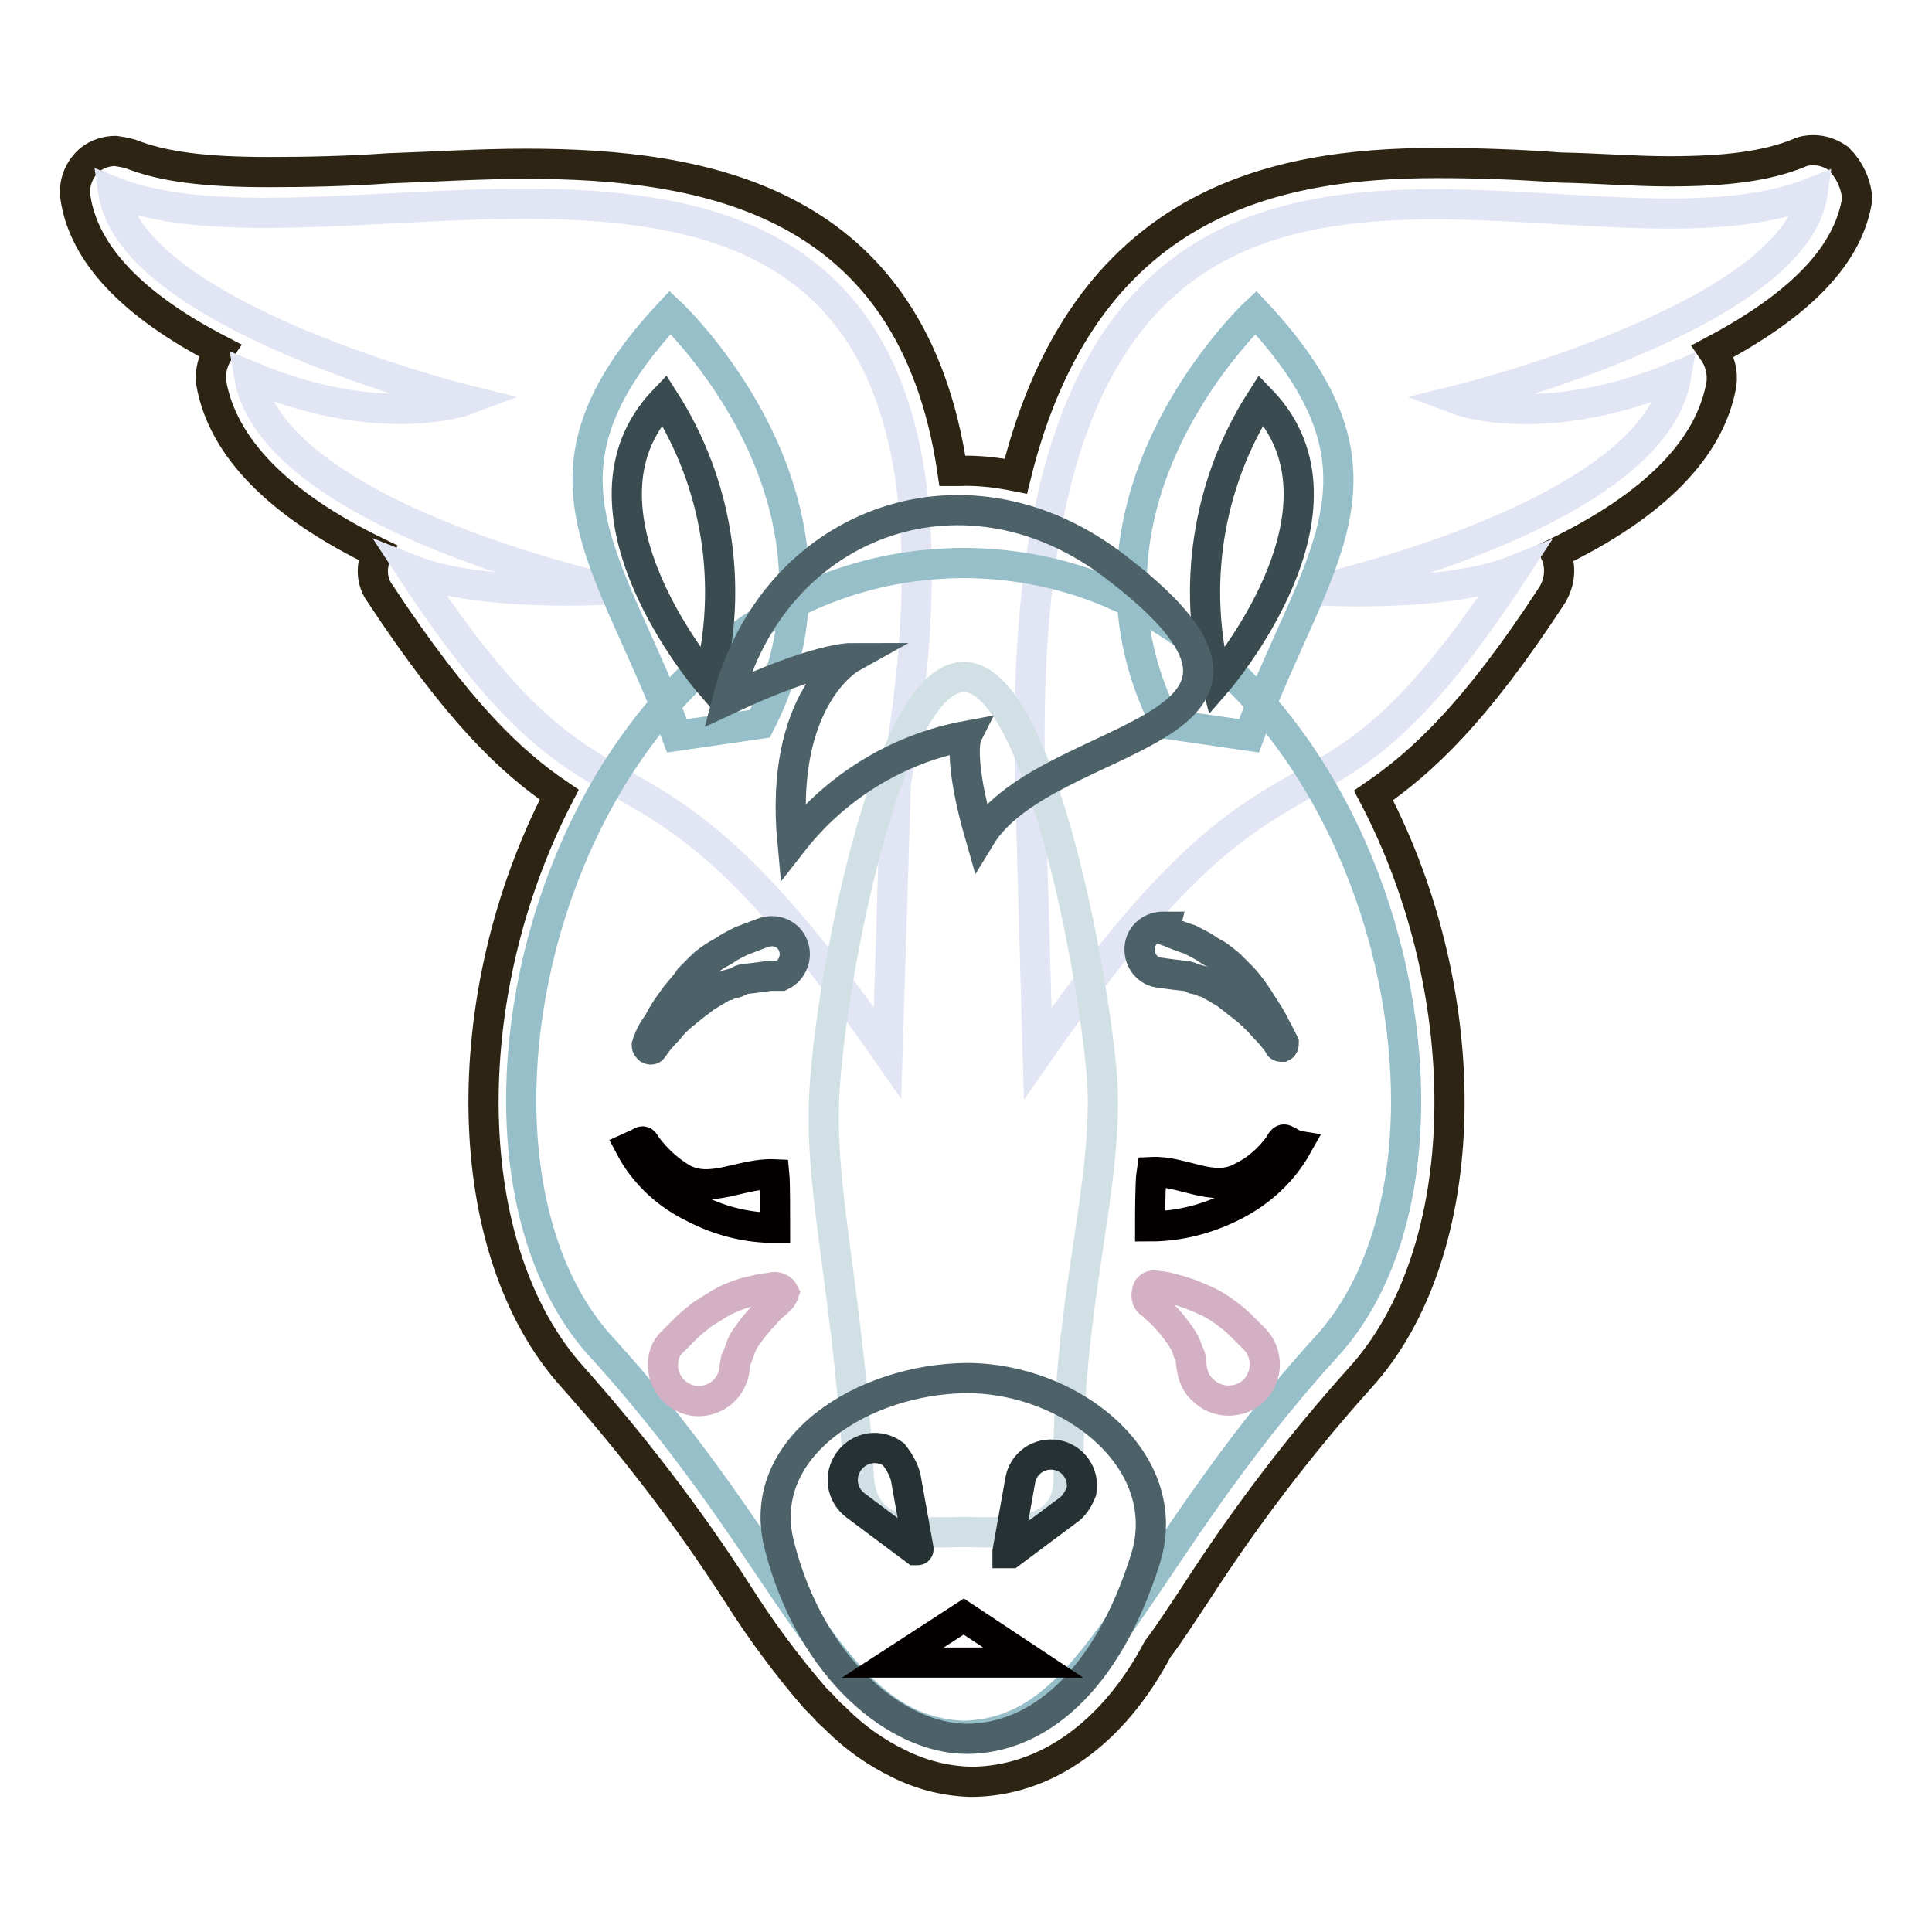
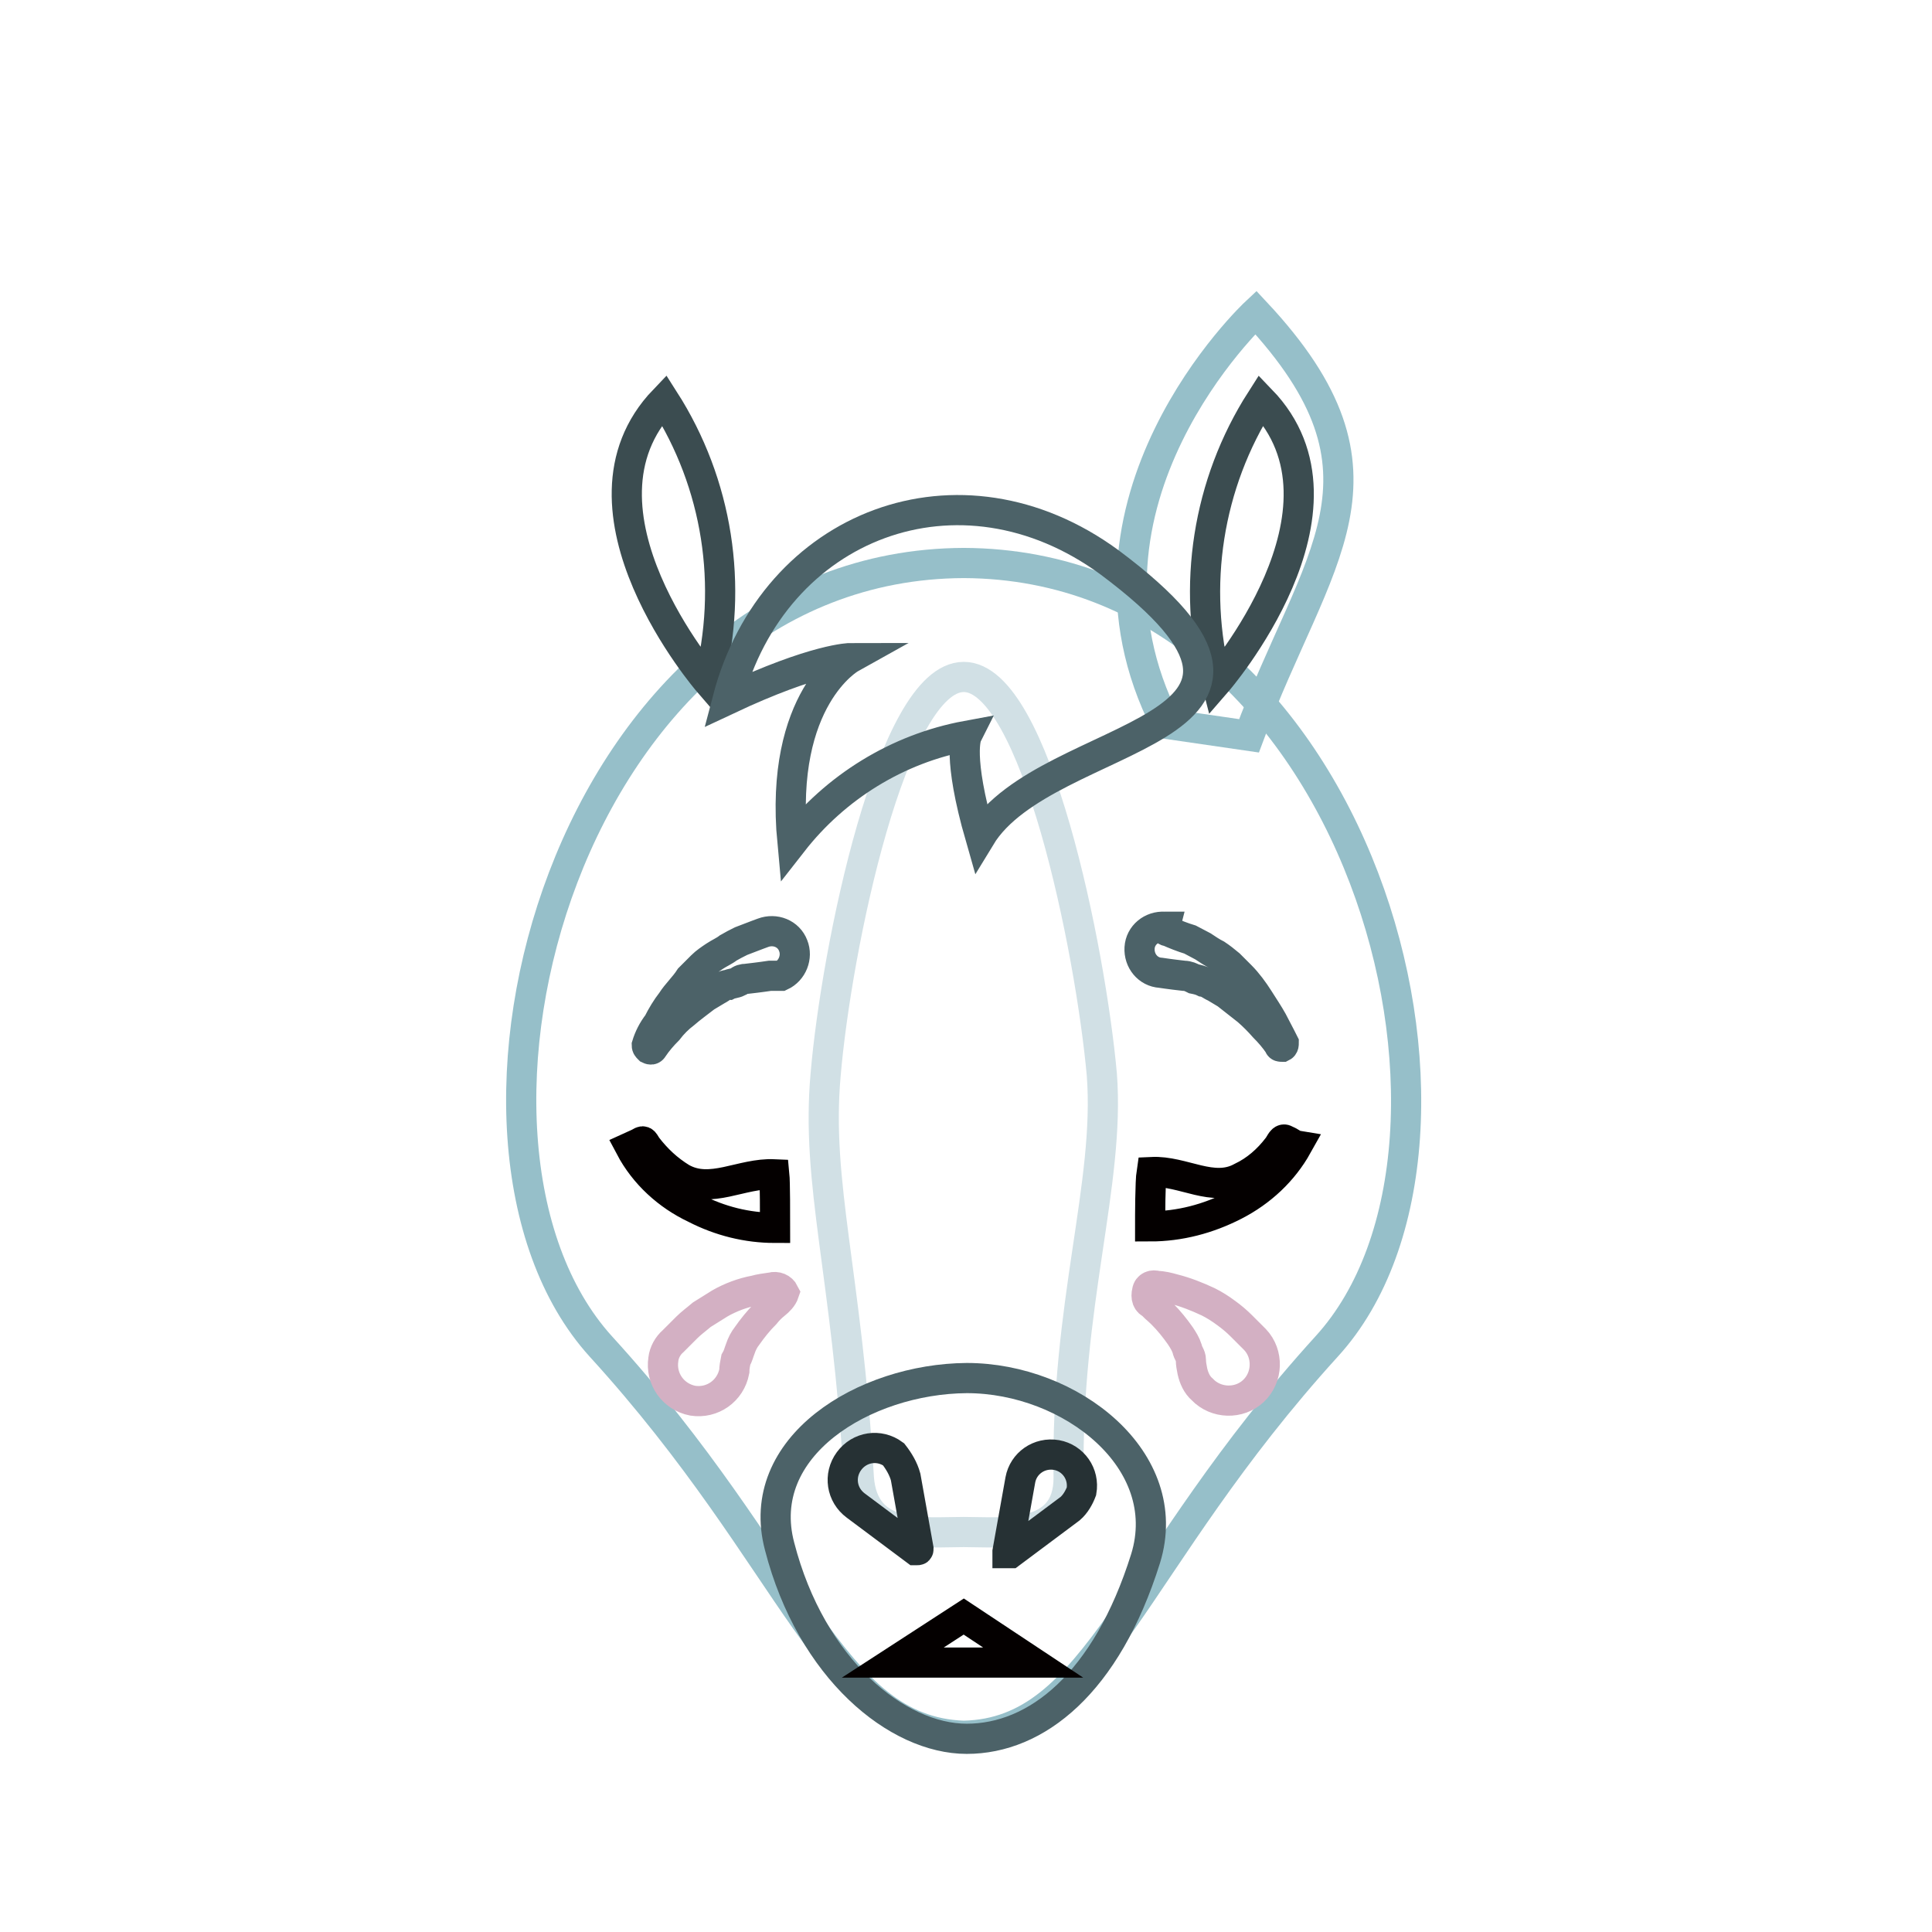
<svg xmlns="http://www.w3.org/2000/svg" version="1.1" x="0px" y="0px" viewBox="0 0 256 256" enable-background="new 0 0 256 256" xml:space="preserve">
  <g>
-     <path stroke-width="4" fill-opacity="0" stroke="#2d2413" d="M243.6,21c-1-0.7-2.1-1.1-3.3-1.1c-0.7,0-1.4,0.1-2,0.4c-4.2,1.7-9.5,2.4-17.1,2.4c-4.6,0-9.4-0.4-14.5-0.5 c-5.3-0.4-10.8-0.6-16.3-0.6c-21.5,0-46.8,5-55.8,41.5c-2.5-0.5-5-0.8-7.5-0.7h-0.9c-5.3-36-32.8-40.7-56.5-40.7 c-6.1,0-12.3,0.4-18.2,0.6c-5.7,0.4-11,0.5-16,0.5c-8.3,0-13.9-0.7-18.2-2.4c-0.7-0.2-1.3-0.3-2-0.4c-1.2,0-2.4,0.4-3.3,1.1 c-1.5,1.2-2.3,3.2-2,5.1c1.1,7.3,7.3,14.1,19.1,20.2c-0.9,1.3-1.3,2.8-1.1,4.4c1.5,8.4,8.8,16,22,22.4c-0.9,1.8-0.8,3.9,0.4,5.5 c10.3,15.6,17.2,22.2,23.7,26.6c-13.9,26.8-13.4,60.4,1.8,77.2c8,9,15.3,18.5,21.8,28.6c3.1,4.9,6.5,9.5,10.3,13.9l1.1,1.1 c0.4,0.5,0.9,1,1.5,1.5l0.2,0.2c2.4,2.4,5.2,4.4,8.3,5.9c3,1.5,6.2,2.3,9.5,2.4c9.9,0,18.9-6.4,24.8-17.6c1.7-2.2,3.3-4.8,5-7.3 c6.5-10.1,13.8-19.7,21.8-28.6c15.2-16.7,15.8-50.5,1.8-77.2c6.4-4.4,13.4-10.8,23.7-26.6c1-1.7,1.2-3.7,0.4-5.5 c13.2-6.4,20.5-13.9,22-22.4c0.2-1.6-0.2-3.1-1.1-4.4c11.7-6.2,18-12.8,19.1-20.2C245.9,24.2,245,22.4,243.6,21z" />
-     <path stroke-width="4" fill-opacity="0" stroke="#e2e5f3" d="M136.5,103.8c-2.9-110.3,69.9-64.9,103.7-78.3C237.9,42,193.3,53,193.3,53s11.2,4.2,28.8-3.1 c-3.1,18.5-47.9,28.3-47.9,28.3s17.1,1.1,26.4-2.6c-27.3,41.6-28.4,14.1-63.1,64L136.5,103.8z M118.7,103.8 C138.3-6.5,48.8,38.8,15,25.4C17.4,42,61.8,53,61.8,53S50.6,57.2,33,49.8c3.1,18.5,47.9,28.3,47.9,28.3s-17.1,1.1-26.4-2.6 c27.3,41.6,28.4,14.1,63.1,64L118.7,103.8z" />
    <path stroke-width="4" fill-opacity="0" stroke="#96bfc9" d="M127.7,74.6c-52.5,0.2-73,76.3-48.1,103.8c26.1,28.6,30.3,51,48.1,51.6c17.8-0.4,22-22.9,48.1-51.6 C200.7,151.1,180.1,74.8,127.7,74.6L127.7,74.6z" />
    <path stroke-width="4" fill-opacity="0" stroke="#96bfc9" d="M154.5,95.9c-15-29.4,11.9-54.5,11.9-54.5c20.2,21.6,7.9,32.3-0.9,56.1L154.5,95.9z" />
    <path stroke-width="4" fill-opacity="0" stroke="#3b4c50" d="M161.2,90.4c-3.3-12.7-1.2-26.3,5.9-37.4C181.1,67.5,161.2,90.4,161.2,90.4z" />
-     <path stroke-width="4" fill-opacity="0" stroke="#96bfc9" d="M100.7,95.9c15-29.4-11.9-54.5-11.9-54.5c-20.2,21.6-7.9,32.3,0.9,56.1L100.7,95.9z" />
    <path stroke-width="4" fill-opacity="0" stroke="#3b4c50" d="M93.9,90.4C97.2,77.6,95.1,64.1,88,53C74.1,67.5,93.9,90.4,93.9,90.4z" />
    <path stroke-width="4" fill-opacity="0" stroke="#d1e0e5" d="M127.7,89.7c-9.5,0-16.9,36.1-18.3,52.7c-1.3,14.5,2.8,26.2,4.4,53.4c0.6,8.3,8.6,7.2,13.9,7.2 c5.1,0,13.9,1.1,13.9-7.2c-0.4-22.9,5.5-38.9,4.4-53.4C144.5,125.8,137.2,89.7,127.7,89.7z" />
    <path stroke-width="4" fill-opacity="0" stroke="#4c6268" d="M103.3,204.9c4.2,16.3,15.6,25.5,24.8,25.5c9.2,0,18.5-7.3,23.7-23.9c4-13-9.9-23.9-23.7-23.9 C114.5,182.7,99.8,191.7,103.3,204.9z" />
    <path stroke-width="4" fill-opacity="0" stroke="#263134" d="M120,195.7l1.7,9.5c0,0.2,0,0.2-0.2,0.2h-0.2l-7.9-5.9c-1.9-1.4-2.3-4-0.9-5.9c1.4-1.9,4-2.3,5.9-0.9 C119.1,193.6,119.7,194.6,120,195.7z M141.8,199.9l-7.9,5.9h-0.4v-0.2l1.7-9.5c0.4-2.2,2.5-3.7,4.8-3.3c2.2,0.4,3.7,2.5,3.3,4.8 C143,198.4,142.5,199.3,141.8,199.9L141.8,199.9z" />
    <path stroke-width="4" fill-opacity="0" stroke="#4c6268" d="M129.9,110.9c-3.1-10.8-1.8-13.4-1.8-13.4c-9.2,1.7-17.4,6.8-23.1,14.1c-1.8-19.1,7.7-24.4,7.7-24.4 s-4.6,0-16.3,5.5c6.1-23.3,30.8-32.7,50.6-18.2C178.1,97.7,138.7,96.4,129.9,110.9L129.9,110.9z" />
    <path stroke-width="4" fill-opacity="0" stroke="#040000" d="M102.7,162.7c-3.7,0-7.3-0.9-10.6-2.6c-3.6-1.7-6.7-4.5-8.6-8.1l1.1-0.5c0.7-0.4,0.6-0.4,1.1,0.4 c1.3,1.7,2.8,3.1,4.6,4.2c3.9,2.2,7.9-0.7,12.3-0.5C102.7,156.6,102.7,161.2,102.7,162.7z M152.6,155.3c4.2-0.2,8.1,2.8,11.9,0.7 c1.9-0.9,3.5-2.3,4.8-4c0.4-0.5,0.6-1.3,1.1-0.9c0.6,0.2,0.9,0.6,1.5,0.7c-1.9,3.4-4.8,6.1-8.3,7.9c-3.5,1.8-7.3,2.8-11.2,2.8 C152.4,161.2,152.4,156.6,152.6,155.3L152.6,155.3z" />
    <path stroke-width="4" fill-opacity="0" stroke="#4c6268" d="M102,129.3c0,0-1.3,0.2-3.1,0.4c-0.4,0-0.8,0.1-1.1,0.4c-0.4,0.2-0.9,0.2-1.3,0.4c-0.6,0-0.9,0.4-1.5,0.7 l-1.5,0.9c-0.9,0.7-2,1.5-2.8,2.2c-0.8,0.6-1.6,1.4-2.2,2.2c-0.7,0.7-1.4,1.5-2,2.4c-0.1,0.2-0.3,0.2-0.5,0.1c0,0,0,0-0.1-0.1 c-0.1-0.1-0.2-0.2-0.2-0.4c0.3-1,0.8-2,1.5-2.9c0.5-1,1.1-2,1.8-2.9c0.7-1.1,1.7-2,2.4-3.1L93,128c0.5-0.5,1.1-0.9,1.7-1.3 c0.6-0.4,1.3-0.7,1.8-1.1c0.5-0.3,1.1-0.6,1.7-0.9c1.8-0.7,2.9-1.1,2.9-1.1c1.6-0.6,3.4,0.1,4,1.7c0.6,1.5-0.1,3.3-1.6,4H102z  M154.8,123.4c0.9,0.4,1.9,0.8,2.9,1.1c0.6,0.3,1.1,0.6,1.7,0.9c0.6,0.4,1.2,0.8,1.8,1.1c0.6,0.4,1.1,0.8,1.7,1.3l1.5,1.5 c0.9,0.9,1.7,2,2.4,3.1c0.7,1.1,1.3,2,1.8,2.9c0.9,1.7,1.5,2.9,1.5,2.9c0,0.2,0,0.4-0.2,0.5c-0.2,0-0.4,0-0.4-0.2 c-0.6-0.9-1.3-1.7-2-2.4c-0.7-0.8-1.4-1.5-2.2-2.2l-2.8-2.2l-1.5-0.9c-0.5-0.2-0.9-0.6-1.5-0.7c-0.4-0.2-0.8-0.3-1.3-0.4 c-0.4-0.2-0.8-0.4-1.3-0.4c-1.8-0.2-3.1-0.4-3.1-0.4c-1.7-0.1-2.9-1.6-2.8-3.3c0.1-1.7,1.6-2.9,3.3-2.8c0,0,0.1,0,0.1,0 C154.3,123.2,154.5,123.4,154.8,123.4z" />
    <path stroke-width="4" fill-opacity="0" stroke="#040000" d="M118.3,220.3l9.4-6.1l9.2,6.1H118.3L118.3,220.3z" />
    <path stroke-width="4" fill-opacity="0" stroke="#d3b0c3" d="M153.3,170.4c0.7,0,1.5,0.2,2.2,0.4c1.6,0.4,3.1,1,4.6,1.7c0.8,0.4,1.6,0.9,2.4,1.5c0.7,0.5,1.4,1.1,2,1.7 l1.8,1.8c1.8,1.9,1.7,5-0.2,6.8c-1.9,1.8-5,1.7-6.8-0.2c-0.7-0.6-1.1-1.5-1.3-2.4c-0.1-0.5-0.2-1-0.2-1.5c0-0.6-0.4-0.9-0.5-1.5 c-0.2-0.6-0.5-1.1-0.9-1.7c-0.7-1-1.5-2-2.4-2.9c-0.7-0.7-1.3-1.1-1.3-1.3c-0.7-0.2-0.9-0.9-0.7-1.7 C152.1,170.4,152.8,170.2,153.3,170.4L153.3,170.4z M102.7,172.8c-0.5,0.4-0.9,0.8-1.3,1.3c-0.9,0.9-1.7,1.9-2.4,2.9 c-0.4,0.5-0.7,1.1-0.9,1.7c-0.2,0.5-0.3,1-0.6,1.5c-0.1,0.5-0.2,1-0.2,1.5c-0.5,2.6-2.9,4.3-5.5,3.9c-2.6-0.5-4.3-2.9-3.9-5.5l0,0 c0.1-0.9,0.6-1.8,1.3-2.4l1.8-1.8c0.6-0.6,1.3-1.1,2-1.7c0.8-0.5,1.6-1,2.4-1.5c1.4-0.8,3-1.4,4.6-1.7c0.7-0.2,1.5-0.3,2.2-0.4 c0.7-0.2,1.4,0.1,1.7,0.7C103.7,171.9,103.2,172.4,102.7,172.8z" />
  </g>
</svg>